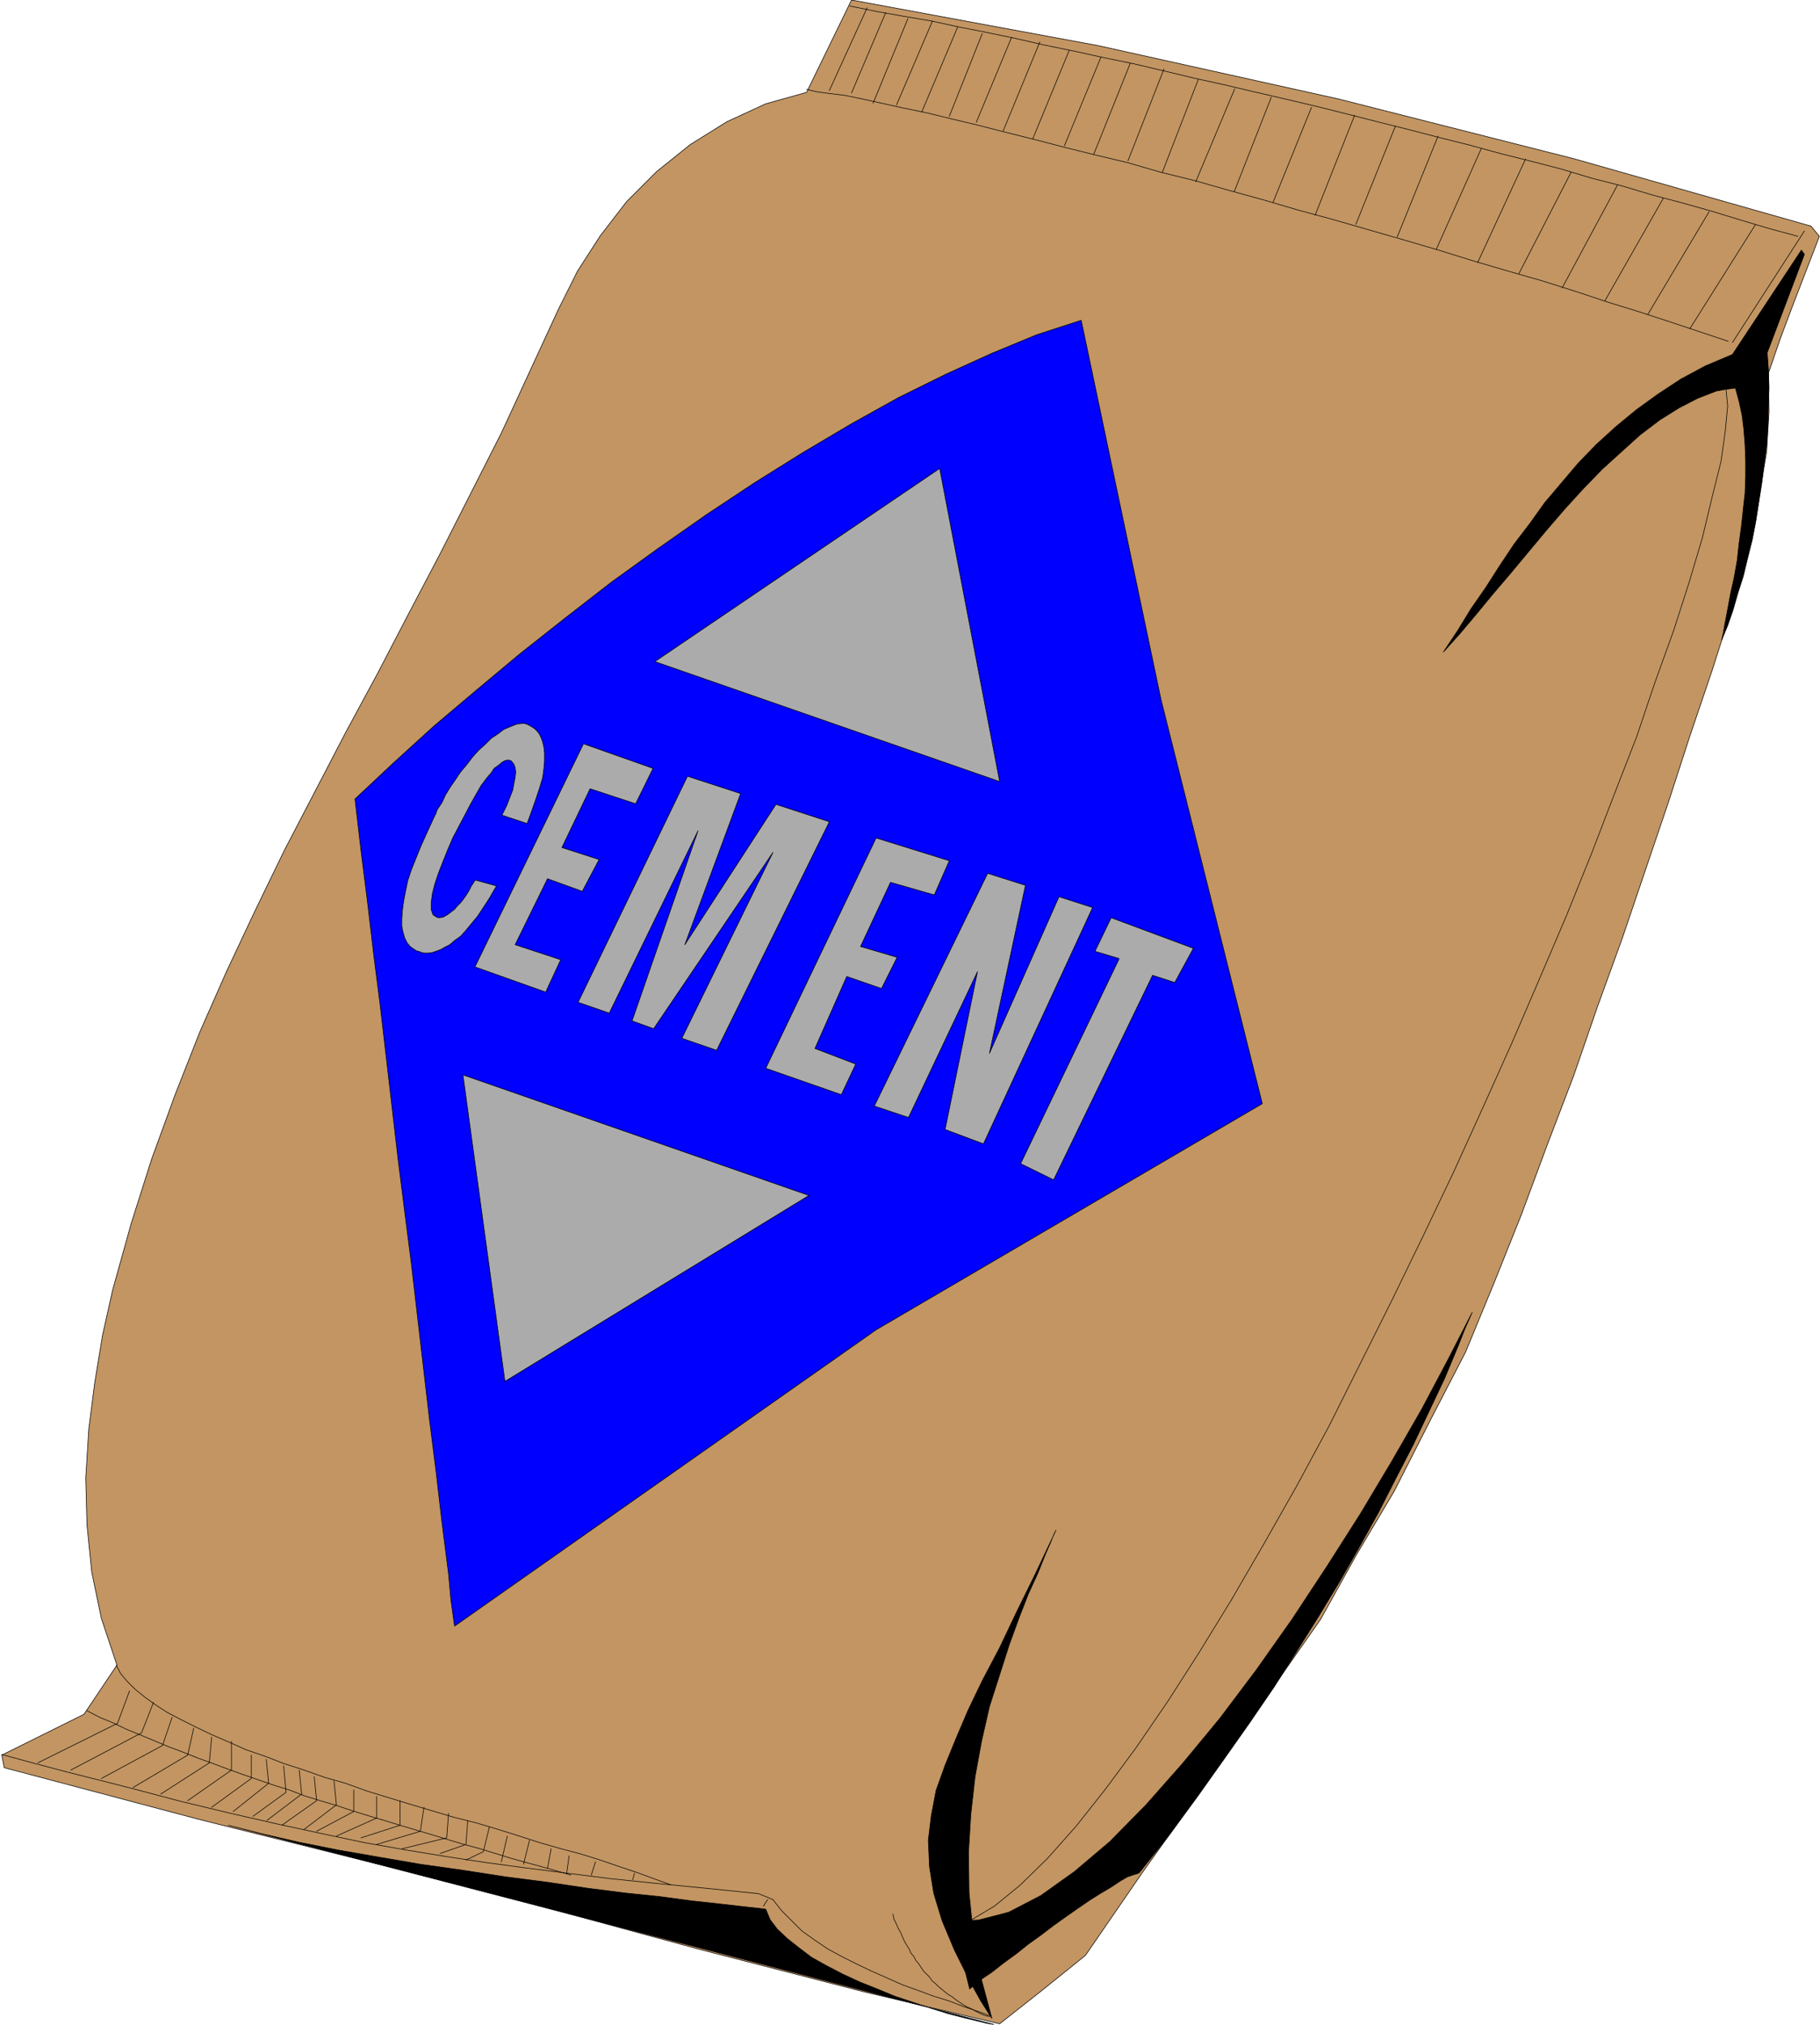
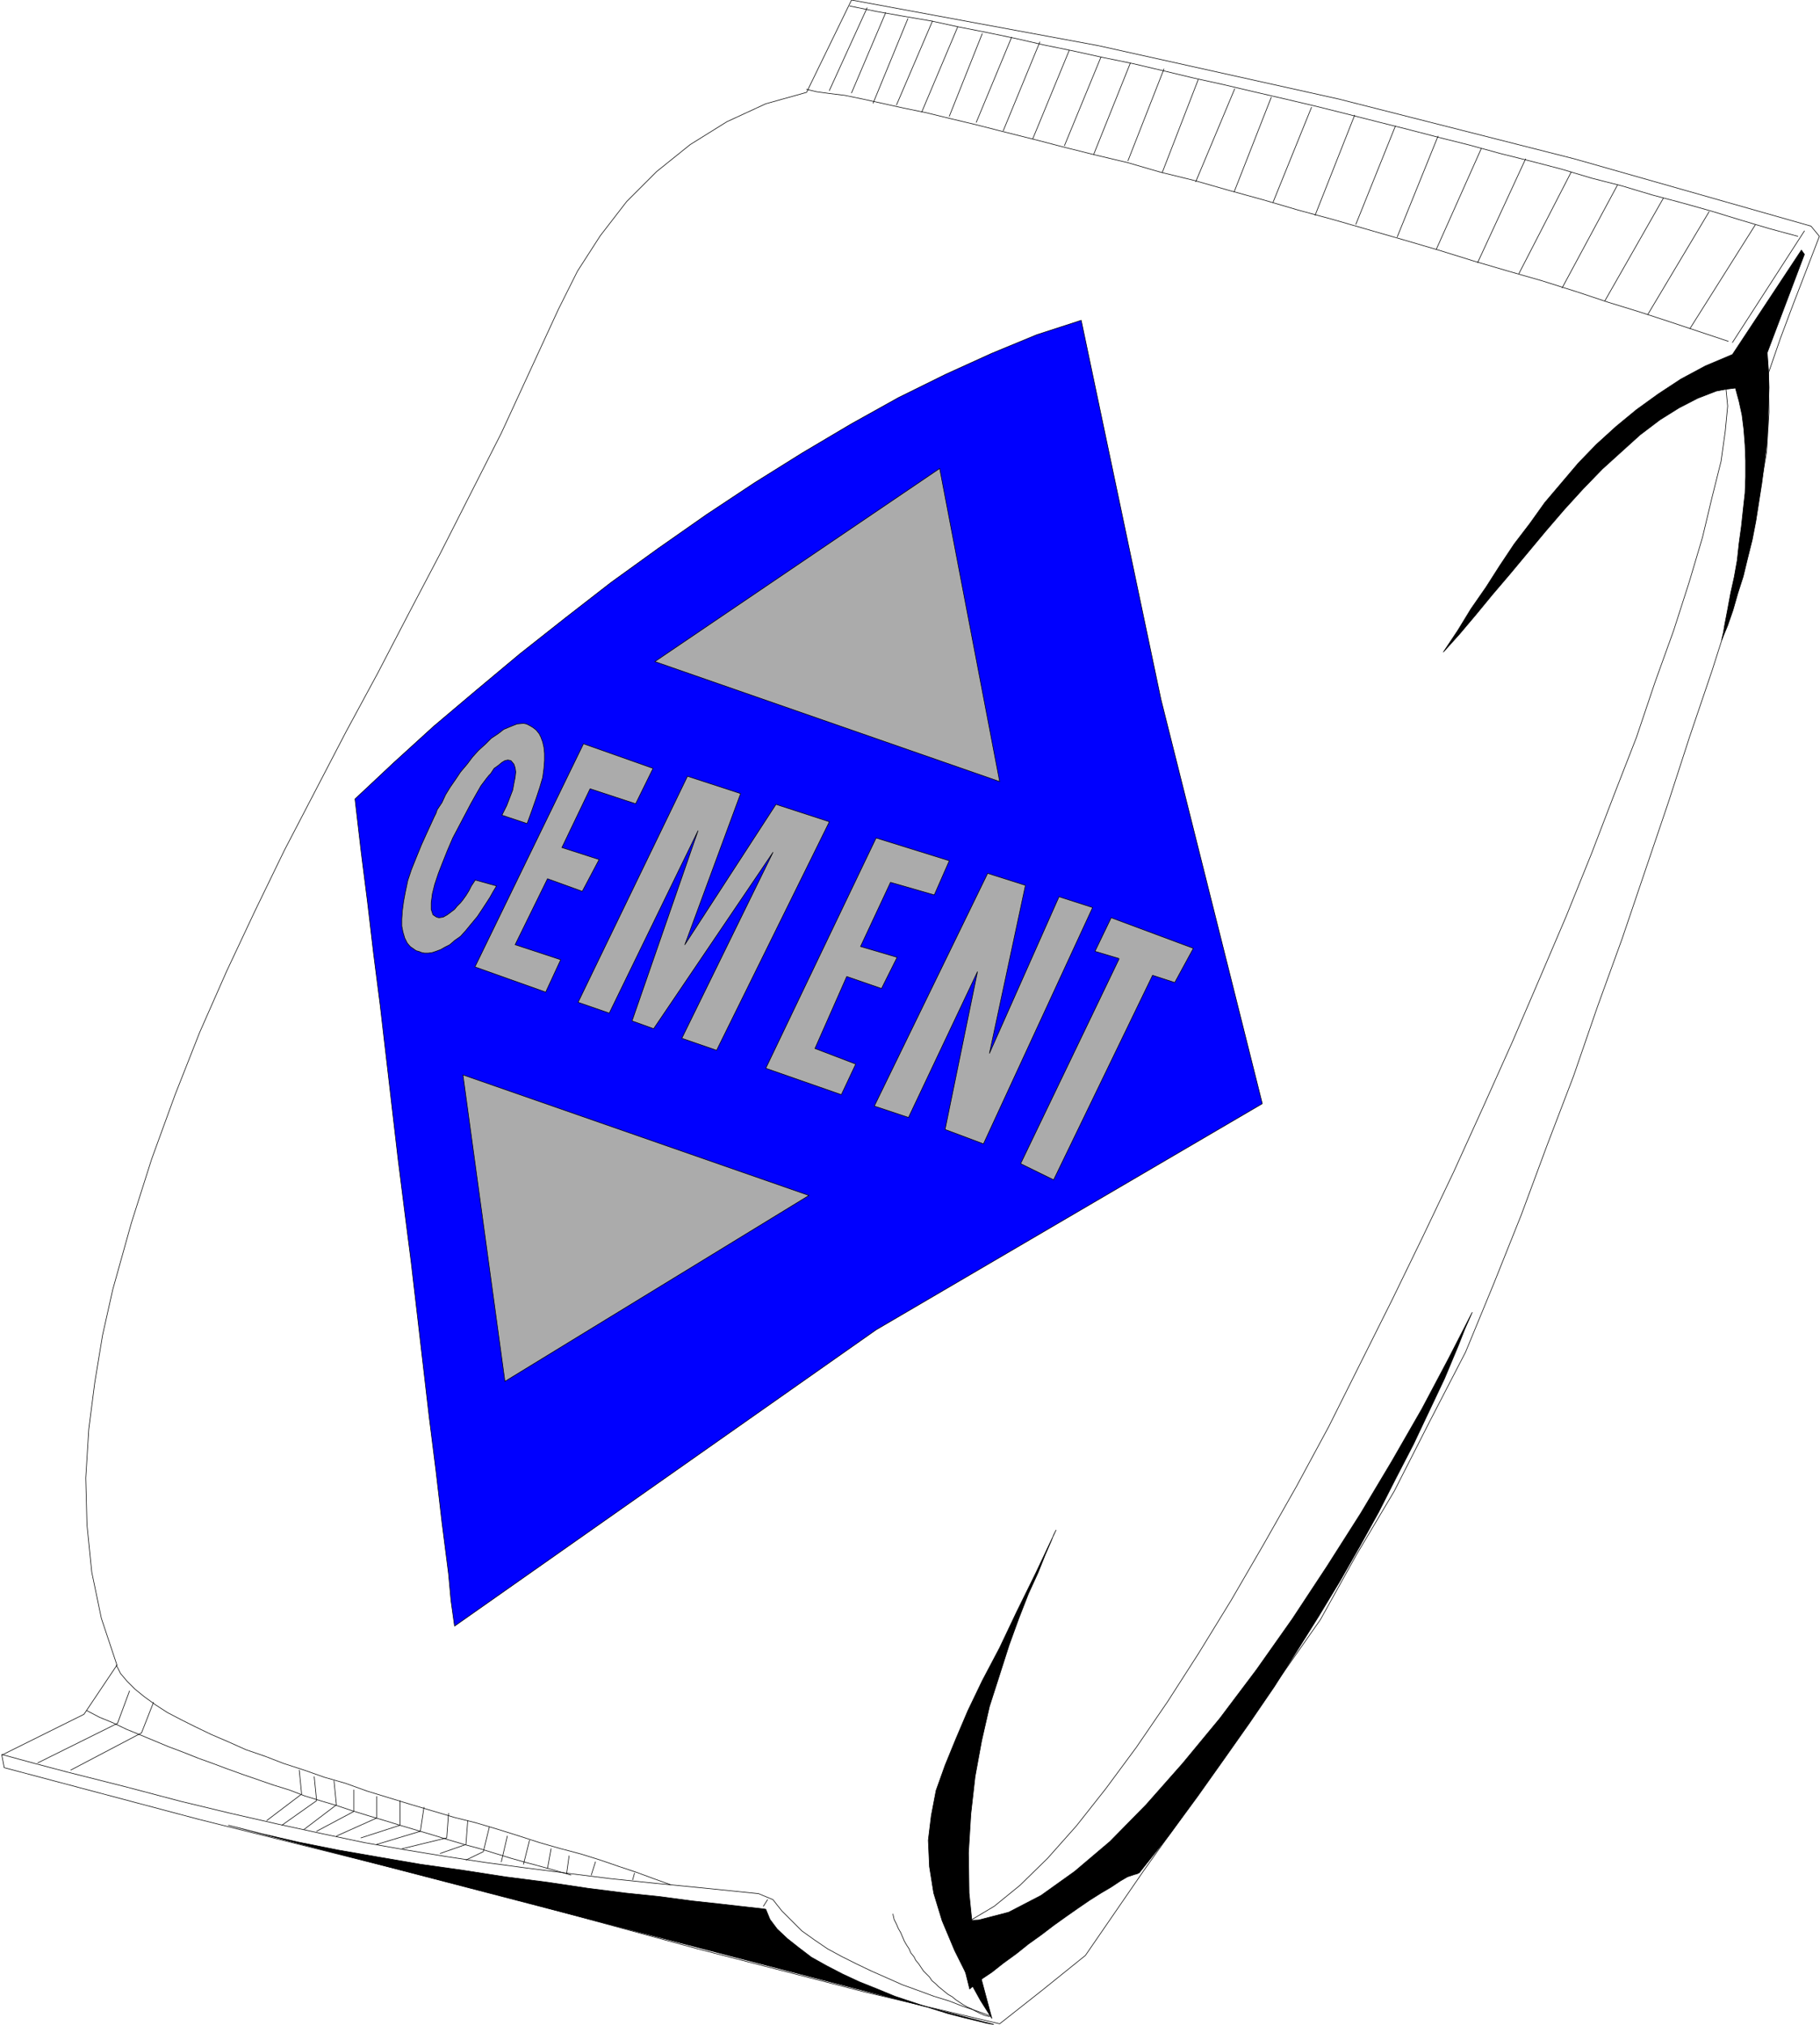
<svg xmlns="http://www.w3.org/2000/svg" fill-rule="evenodd" height="545.584" preserveAspectRatio="none" stroke-linecap="round" viewBox="0 0 3035 3376" width="490.455">
  <style>.pen0{stroke:#000;stroke-width:1;stroke-linejoin:round}.pen1{stroke:none}.brush2{fill:#000}.brush4{fill:#ababab}</style>
-   <path class="pen1" style="fill:#c29562" d="m1420 0 411 76 401 89 394 100 394 112 14 17-44 114-21 56-20 58 1 65-4 66-22 129-33 123-36 113-37 109-36 111-38 112-39 115-41 113-40 116-44 115-43 116-46 115-47 114-60 116-59 116-63 106-60 108-196 280-99 139-97 141-72 58-71 56-225-53-279-72-279-76-225-58-328-82-324-86-4-21 137-68 55-82-26-78-16-77-8-79-2-78 5-81 10-78 13-79 17-76 31-111 34-107 39-107 41-104 45-102 47-100 49-101 51-98 52-100 53-98 52-100 52-99 102-201 95-206 32-64 38-59 44-57 50-50 56-45 61-38 65-30 68-19 75-154z" />
  <path class="pen0" fill="none" d="m1420 0 411 76 401 89 394 100 394 112 14 17-44 114-21 56-20 58 1 65-4 66-22 129-33 123-36 113-37 109-36 111-38 112-39 115-41 113-40 116-44 115-43 116-46 115-47 114-60 116-59 116-63 106-60 108-196 280-99 139-97 141-72 58-71 56-225-53-279-72-279-76-225-58-328-82-324-86-4-21 137-68 55-82-26-78-16-77-8-79-2-78 5-81 10-78 13-79 17-76 31-111 34-107 39-107 41-104 45-102 47-100 49-101 51-98 52-100 53-98 52-100 52-99 102-201 95-206 32-64 38-59 44-57 50-50 56-45 61-38 65-30 68-19 75-154h0" />
  <path class="pen1 brush2" d="m1654 3365-19-30-16-29-27-54-21-50-14-46-7-44-2-44 5-41 8-42 15-42 18-44 20-47 24-50 29-55 28-59 32-65 34-72-4 8-4 10-10 23-12 30-16 35-16 41-16 44-16 50-17 53-13 57-11 60-7 62-4 65 1 67 7 69 12 69 19 71z" />
  <path class="pen0" fill="none" d="m1654 3365-19-30-16-29-27-54-21-50-14-46-7-44-2-44 5-41 8-42 15-42 18-44 20-47 24-50 29-55 28-59 32-65 34-72-4 8-4 10-10 23-12 30-16 35-16 41-16 44-16 50-17 53-13 57-11 60-7 62-4 65 1 67 7 69 12 69 19 71h0" />
  <path class="pen1 brush2" d="m1588 3199 21 3 23-1 50-13 54-28 56-40 59-50 60-61 61-69 62-75 61-81 60-85 58-88 56-88 52-87 50-87 44-83 40-78-12 27-11 28-23 55-26 55-26 55-29 56-29 57-31 56-33 58-35 58-37 59-38 60-41 60-43 61-44 62-47 64-50 63-4 2-4 1-12 4-12 7-15 10-17 10-19 12-19 13-20 14-21 15-21 16-21 15-20 16-22 16-19 15-21 14-16 14-29-117z" />
  <path class="pen0" fill="none" d="m1588 3199 21 3 23-1 50-13 54-28 56-40 59-50 60-61 61-69 62-75 61-81 60-85 58-88 56-88 52-87 50-87 44-83 40-78-12 27-11 28-23 55-26 55-26 55-29 56-29 57-31 56-33 58-35 58-37 59-38 60-41 60-43 61-44 62-47 64-50 63-4 2-4 1-12 4-12 7-15 10-17 10-19 12-19 13-20 14-21 15-21 16-21 15-20 16-22 16-19 15-21 14-16 14-29-117h0" />
  <path class="pen0" fill="none" d="m2878 646 3 31-4 42-7 50-15 60-16 67-22 74-26 81-31 86-31 92-37 95-38 99-42 104-44 103-46 107-48 107-50 110-51 107-52 107-53 106-52 104-54 100-55 97-54 93-54 88-52 81-52 76-51 69-49 62-48 54-46 45-43 35-42 25" />
  <path class="pen1" style="fill:#00f" d="m1803 534 133 632 169 674-644 377-703 494-6-43-4-44-11-86-10-86-11-87-10-86-10-86-10-86-11-86-11-87-10-86-10-86-10-86-11-86-10-85-11-87-10-86 31-29 33-31 67-61 71-60 73-61 76-60 76-59 79-57 80-56 80-53 80-50 81-48 79-44 79-39 77-35 75-31 74-24z" />
  <path class="pen0" fill="none" d="m1803 534 133 632 169 674-644 377-703 494-6-43-4-44-11-86-10-86-11-87-10-86-10-86-10-86-11-86-11-87-10-86-10-86-10-86-11-86-10-85-11-87-10-86 31-29 33-31 67-61 71-60 73-61 76-60 76-59 79-57 80-56 80-53 80-50 81-48 79-44 79-39 77-35 75-31 74-24h0" />
  <path class="pen1 brush2" d="m2407 1087 12-18 12-18 22-36 25-36 23-36 24-36 26-34 25-35 28-33 28-33 30-31 33-30 34-28 36-26 38-25 41-22 45-19 115-174 5 7-62 164 1 14 1 14 1 30-1 31-1 31-2 33-4 32-4 32-5 32-5 32-6 31-8 32-7 29-9 28-8 28-9 26-10 24 3-13 2-12 5-26 5-27 6-27 5-28 3-28 4-29 3-28 3-27 1-27v-27l-1-26-2-26-3-24-5-23-6-22-16 2-16 3-31 12-31 16-32 20-33 25-31 28-32 29-32 33-31 34-31 36-30 36-30 36-29 34-28 34-27 32-27 30z" />
  <path class="pen0" fill="none" d="m2407 1087 12-18 12-18 22-36 25-36 23-36 24-36 26-34 25-35 28-33 28-33 30-31 33-30 34-28 36-26 38-25 41-22 45-19 115-174 5 7-62 164 1 14 1 14 1 30-1 31-1 31-2 33-4 32-4 32-5 32-5 32-6 31-8 32-7 29-9 28-8 28-9 26-10 24 3-13 2-12 5-26 5-27 6-27 5-28 3-28 4-29 3-28 3-27 1-27v-27l-1-26-2-26-3-24-5-23-6-22-16 2-16 3-31 12-31 16-32 20-33 25-31 28-32 29-32 33-31 34-31 36-30 36-30 36-29 34-28 34-27 32-27 30h0M1118 3142l-28-10-27-10-30-10-32-11-32-10-34-9-35-10-34-11-35-11-37-11-36-9-37-11-37-11-36-11-36-11-36-13-35-10-34-12-34-11-31-12-32-11-29-13-28-12-27-13-24-12-23-12-20-13-18-13-16-13-13-13-11-13-7-14m1086 391-7 11M216 2819l-20 54-133 66" />
  <path class="pen0" fill="none" d="m118 2951 118-62 20-51" />
  <path class="pen0" fill="none" d="m145 2852 21 11 22 9 23 11 22 9 24 10 24 10 24 9 25 10 25 9 24 9 25 9 26 9 26 9 26 8 26 10 26 8 27 8 27 9 26 8 27 8 26 8 27 8 27 8 26 8 27 8 26 7 26 8 26 8 25 7 26 7 25 7 24 7" />
-   <path class="pen0" fill="none" d="m169 2965 102-55 16-47m36 18-10 45-91 54m46 11 81-52 4-43m33 7v48l-73 51m40 11 66-48v-39m25 7 4 40-59 47m33 8 55-40-4-44" />
  <path class="pen0" fill="none" d="m499 2951 4 40-58 44m613 88-3 11m-62-30-7 22m-37-32-4 29m-26-41-6 33m-30-47-10 40m-27-47-10 43m-20-58-10 41-29 14m3-66-3 40-43 15m14-67-3 41-74 18m36-69-6 40-73 22m39-73v41l-65 21m26-69v36l-67 30m29-77v36l-62 33m29-84 4 40-54 41m17-88 4 40-58 41" />
  <path class="pen1 brush2" d="m1656 3375-11-2-12-3-25-6-27-7-29-9-30-10-30-10-29-12-30-12-28-13-27-14-25-14-21-16-19-15-17-16-12-16-7-17-7-1-9-1-27-3-35-4-46-5-52-7-58-6-63-8-67-10-70-9-71-11-71-10-70-12-69-12-65-13-61-14-55-14 1276 332h-1z" />
  <path class="pen0" fill="none" d="m1656 3375-11-2-12-3-25-6-27-7-29-9-30-10-30-10-29-12-30-12-28-13-27-14-25-14-21-16-19-15-17-16-12-16-7-17-7-1-9-1-27-3-35-4-46-5-52-7-58-6-63-8-67-10-70-9-71-11-71-10-70-12-69-12-65-13-61-14-55-14 1276 332h0m-168-184 2 9 4 8 3 7 4 7 3 7 3 7 4 7 4 6 3 7 5 6 3 6 5 6 4 6 4 6 5 5 5 5 4 6 6 5 5 5 5 4 6 5 5 4 7 4 6 5 6 4 6 4 7 4 7 3 7 4 8 4 7 3 8 2" />
  <path class="pen0" fill="none" d="m3 2925 55 15 53 14 99 25 91 24 83 20 79 18 74 16 71 15 68 12 67 11 66 10 67 9 70 9 72 9 77 8 82 8 88 9 24 10 7 9 8 10 16 16 17 17 21 15 22 15 24 13 24 12 25 12 25 11 27 12 25 9 27 10 26 8 23 9 24 8 22 8M1345 149l17 4 22 3 25 3 29 6 32 7 36 8 39 8 41 10 42 10 47 12 48 12 50 13 52 13 55 13 55 16 57 14 56 16 58 16 58 17 59 16 59 17 59 17 58 17 58 18 58 17 56 16 57 18 54 18 52 16 52 17 48 16 48 16m127-184-120 186m-71-23 109-173m-179 149 102-171m-174 149 98-172m-169 150 92-171m-164 147 87-169m-156 151 80-173m-149 151 75-168m-140 147 68-168m-137 147 66-164m-134 149 66-167m-136 145 64-158m-129 141 62-158m-126 141 65-155m-121 140 60-155m-117 135 60-153m-117 142 61-152m-110 138 61-148m-114 137 61-148m-110 134 61-148m-106 134 59-142m-104 132 55-138m-101 131 60-142m-102 130 60-140m-172 116 63-138m-26 142 57-134m-21 151 58-141m-97-21 44 9 45 8 47 8 46 10 46 9 48 10 48 11 49 10 50 11 49 10 51 12 50 12 50 11 51 12 52 12 51 12 52 13 51 13 52 13 50 13 52 13 51 14 52 13 50 13 50 15 51 13 50 15 49 13 50 14 49 15 47 14 48 13" />
  <path class="pen1 brush4" d="m1567 781-475 322 575 200-100-522z" />
  <path class="pen0" fill="none" d="m1567 781-475 322 575 200-100-522h0" />
  <path class="pen1 brush4" d="m842 2303-70-511 577 201-507 310z" />
  <path class="pen0" fill="none" d="m842 2303-70-511 577 201-507 310h0" />
-   <path class="pen1 brush4" d="m1866 1598-40-12 27-56 137 51-31 57-37-12-165 341-55-27 164-341v-1z" />
+   <path class="pen1 brush4" d="m1866 1598-40-12 27-56 137 51-31 57-37-12-165 341-55-27 164-341v-1" />
  <path class="pen0" fill="none" d="m1866 1598-40-12 27-56 137 51-31 57-37-12-165 341-55-27 164-341h0" />
  <path class="pen1 brush4" d="m1647 1456 63 20-60 280 116-261 56 18-182 394-64-24 54-263-115 243-57-19 189-388z" />
  <path class="pen0" fill="none" d="m1647 1456 63 20-60 280 116-261 56 18-182 394-64-24 54-263-115 243-57-19 189-388h0" />
  <path class="pen1 brush4" d="m1146 1294 89 29-93 252 152-234 89 29-188 381-58-20 152-310-199 294-36-13 110-317-148 304-52-18 182-376v-1z" />
  <path class="pen0" fill="none" d="m1146 1294 89 29-93 252 152-234 89 29-188 381-58-20 152-310-199 294-36-13 110-317-148 304-52-18 182-376h0" />
  <path class="pen1 brush4" d="m973 1240 116 41-29 59-76-25-47 98 62 20-28 53-58-21-54 110 76 25-25 54-118-42 181-372z" />
  <path class="pen0" fill="none" d="m973 1240 116 41-29 59-76-25-47 98 62 20-28 53-58-21-54 110 76 25-25 54-118-42 181-372h0" />
  <path class="pen1 brush4" d="m1461 1397 122 38-25 57-73-21-50 107 61 18-26 52-58-20-53 120 68 26-24 51-126-44 184-384z" />
  <path class="pen0" fill="none" d="m1461 1397 122 38-25 57-73-21-50 107 61 18-26 52-58-20-53 120 68 26-24 51-126-44 184-384h0" />
  <path class="pen1 brush4" d="m792 1467 36 10-6 10-5 9-11 17-10 15-10 12-9 11-9 10-10 7-8 7-8 4-7 4-8 3-6 2-7 1h-6l-5-1-5-2-4-1-10-7-5-6-4-8-3-10-2-10v-12l1-14 2-15 3-16 4-19 6-18 8-20 9-22 10-22 11-24 3-6 2-6 8-12 6-13 8-13 9-13 8-12 11-13 9-12 10-11 11-10 10-10 12-8 9-7 12-5 10-4 11-1 5 1 6 3 5 3 5 4 5 6 3 6 3 8 2 9 1 10v12l-1 13-2 15-5 17-6 18-7 20-8 22-42-14 4-8 4-8 5-13 5-13 2-11 2-10 1-9-1-7-2-6-5-6-5-1-5 1-5 3-6 5-7 5-6 9-3 3-4 5-9 12-8 14-9 16-10 19-10 19-10 19-9 21-8 20-7 18-6 18-4 16-2 15v11l3 9 6 4 4 1 7-1 7-4 8-6 4-3 4-5 6-6 4-5 5-7 5-8 4-8 6-9v-1z" />
  <path class="pen0" fill="none" d="m792 1467 36 10-6 10-5 9-11 17-10 15-10 12-9 11-9 10-10 7-8 7-8 4-7 4-8 3-6 2-7 1h-6l-5-1-5-2-4-1-10-7-5-6-4-8-3-10-2-10v-12l1-14 2-15 3-16 4-19 6-18 8-20 9-22 10-22 11-24 3-6 2-6 8-12 6-13 8-13 9-13 8-12 11-13 9-12 10-11 11-10 10-10 12-8 9-7 12-5 10-4 11-1 5 1 6 3 5 3 5 4 5 6 3 6 3 8 2 9 1 10v12l-1 13-2 15-5 17-6 18-7 20-8 22-42-14 4-8 4-8 5-13 5-13 2-11 2-10 1-9-1-7-2-6-5-6-5-1-5 1-5 3-6 5-7 5-6 9-3 3-4 5-9 12-8 14-9 16-10 19-10 19-10 19-9 21-8 20-7 18-6 18-4 16-2 15v11l3 9 6 4 4 1 7-1 7-4 8-6 4-3 4-5 6-6 4-5 5-7 5-8 4-8 6-9h0" />
</svg>